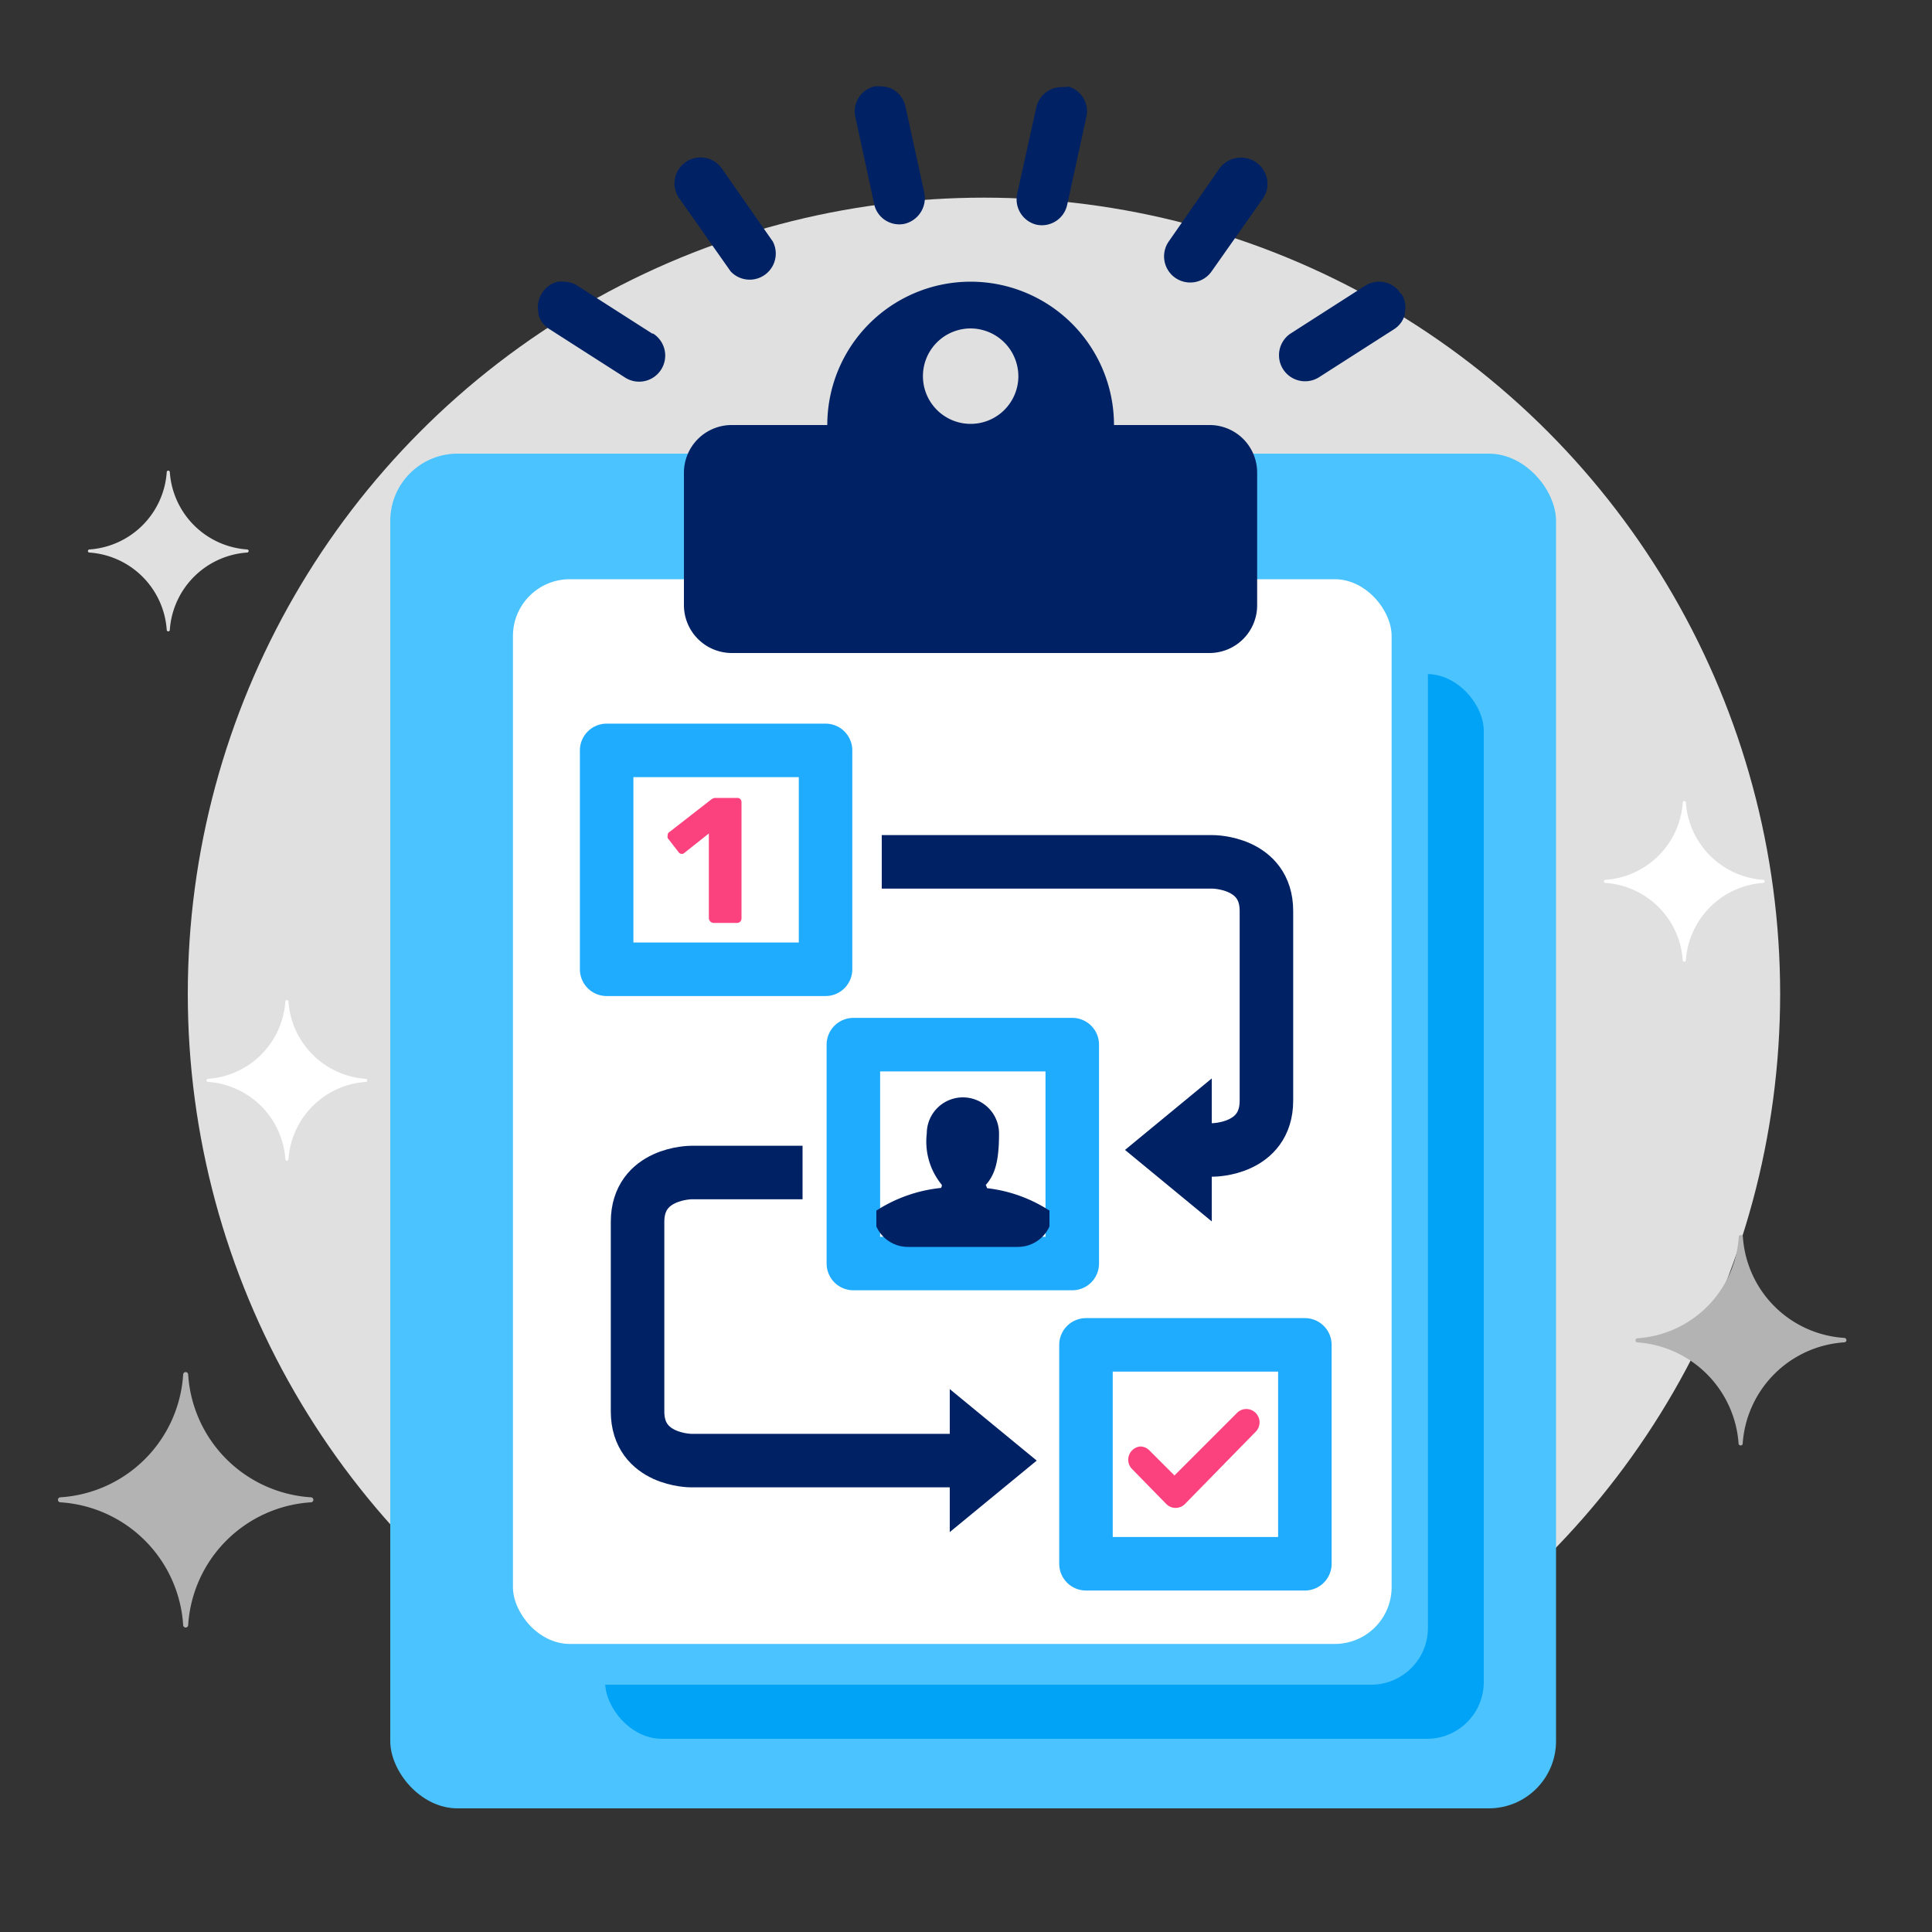
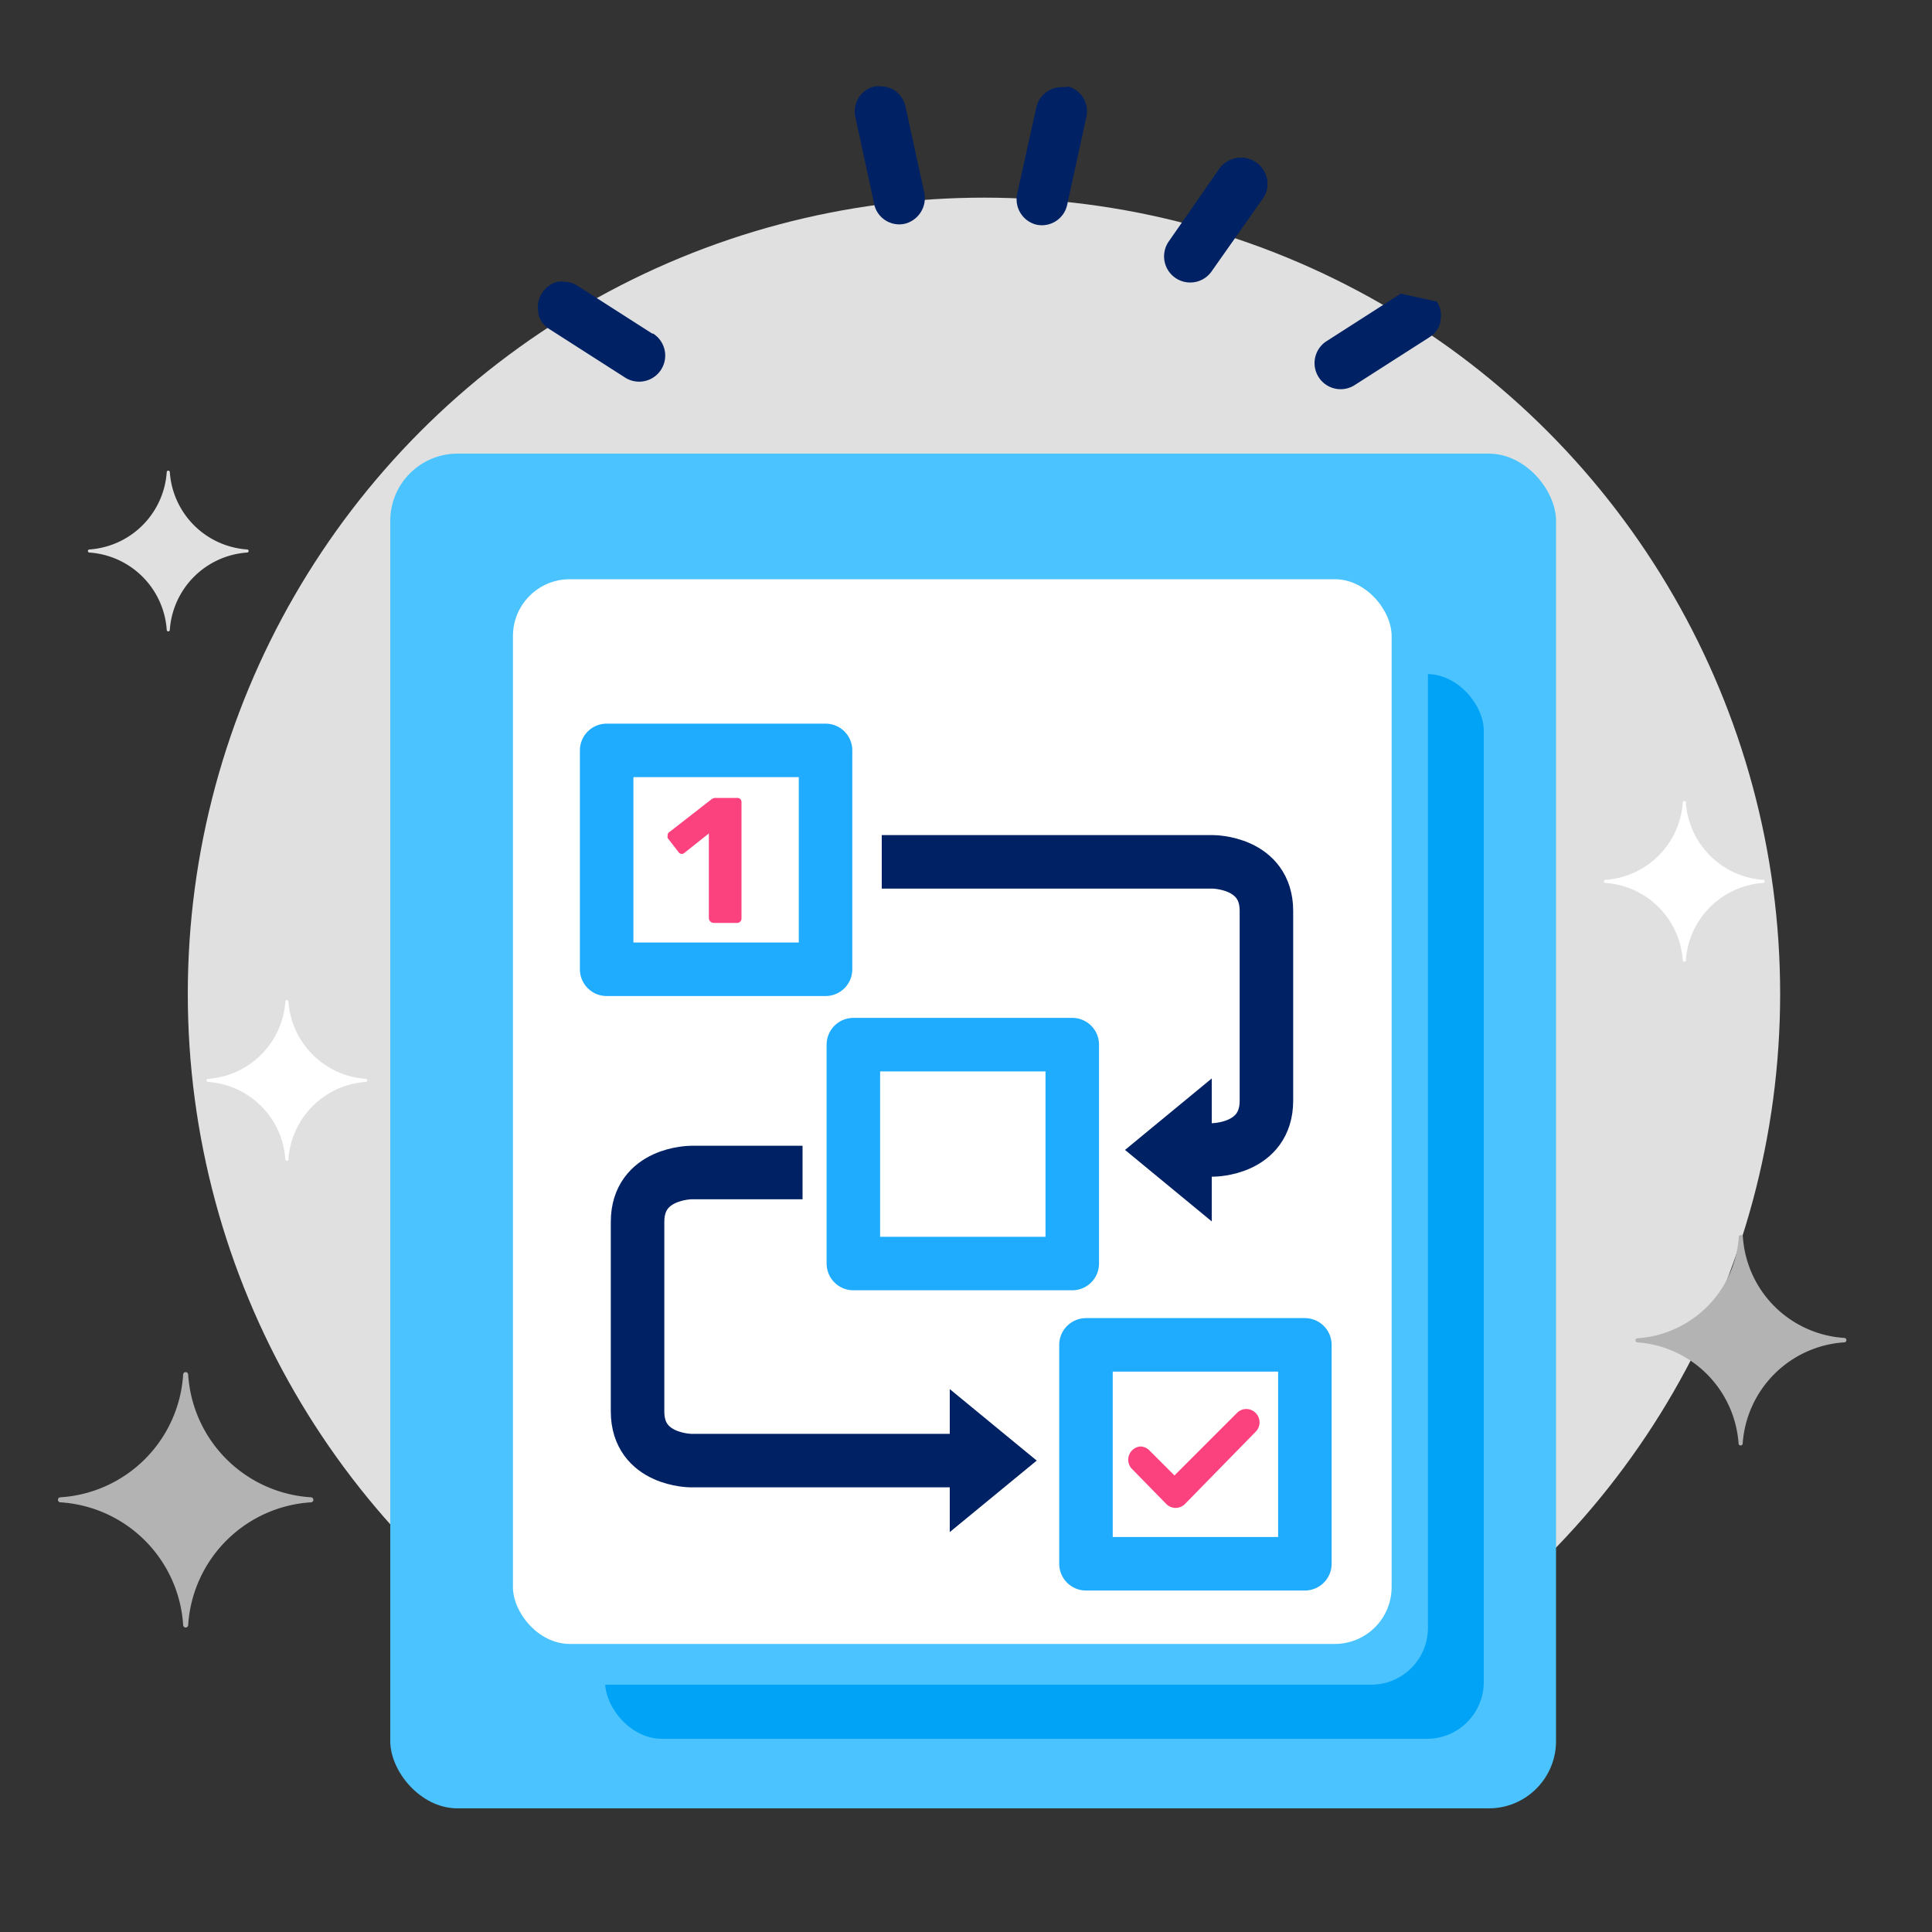
<svg xmlns="http://www.w3.org/2000/svg" viewBox="0 0 100 100">
  <rect x="0" y="0" width="100" height="100" fill="#333333" stroke="none" />
  <circle cx="50.93" cy="51.44" r="41.21" fill="#e0e0e0" />
  <rect x="20.2" y="23.48" width="60.34" height="70.12" rx="3.48" fill="#4ac3ff" />
  <rect x="31.32" y="34.89" width="45.48" height="55.11" rx="2.94" fill="#00a3f5" />
  <rect x="28.43" y="32.09" width="45.48" height="55.11" rx="2.94" fill="#4ac3ff" />
  <rect x="26.55" y="29.98" width="45.48" height="55.11" rx="2.94" fill="#fff" />
-   <path d="M57.66,22a7.42,7.42,0,1,0-14.84,0H37.88a2.47,2.47,0,0,0-2.48,2.47v6.85a2.48,2.48,0,0,0,2.48,2.48H62.6a2.47,2.47,0,0,0,2.47-2.48V24.46A2.46,2.46,0,0,0,62.6,22Zm-4.95-2.48A2.47,2.47,0,1,1,50.24,17,2.48,2.48,0,0,1,52.71,19.51Z" fill="#002163" fill-rule="evenodd" />
  <rect x="31.4" y="38.84" width="11.33" height="11.33" stroke-width="2.77" stroke="#1facff" stroke-linecap="round" stroke-linejoin="round" fill="none" />
  <rect x="56.21" y="69.61" width="11.33" height="11.33" stroke-width="2.77" stroke="#1facff" stroke-linecap="round" stroke-linejoin="round" fill="none" />
  <rect x="44.17" y="54.07" width="11.33" height="11.33" stroke-width="2.77" stroke="#1facff" stroke-linecap="round" stroke-linejoin="round" fill="none" />
  <path d="M60.94,59.52h1.84s2.77,0,2.77-2.55V47.15c0-2.54-2.77-2.54-2.77-2.54H45.64" fill="none" stroke="#002163" stroke-miterlimit="10" stroke-width="2.77" fill-rule="evenodd" />
  <polygon points="58.23 59.52 62.72 63.22 62.72 55.82 58.23 59.52" fill="#002163" />
  <path d="M50.65,75.6H35.77S33,75.6,33,73.06V63.24c0-2.55,2.78-2.55,2.78-2.55h5.76" fill="none" stroke="#002163" stroke-miterlimit="10" stroke-width="2.77" fill-rule="evenodd" />
  <polygon points="53.66 75.6 49.16 79.3 49.16 71.9 53.66 75.6" fill="#002163" />
  <path d="M60.35,77.83a.68.68,0,0,0,1,0L65,74.1a.69.69,0,0,0-.49-1.17h0a.67.67,0,0,0-.48.2l-3.24,3.24-1.3-1.3a.67.67,0,0,0-.48-.2h0A.69.69,0,0,0,58.56,76Z" fill="#fc427e" />
-   <path d="M51.09,61.5s-.05-.16-.07-.16c.43-.5.69-1.09.69-2.67a1.87,1.87,0,0,0-3.74,0,3.52,3.52,0,0,0,.78,2.66s0,.16-.07.16a7.58,7.58,0,0,0-3.32,1.17v.82A1.79,1.79,0,0,0,47,64.54H52.7a1.79,1.79,0,0,0,1.62-1.06v-.82A7.5,7.5,0,0,0,51.09,61.5Z" fill="#002163" />
  <path d="M36.76,47.69a.26.26,0,0,1-.07-.17V43.14l-1.26,1a.2.2,0,0,1-.14.06.22.22,0,0,1-.18-.11l-.55-.71a.27.27,0,0,1,0-.14.19.19,0,0,1,.11-.19l2.12-1.65A.43.43,0,0,1,37,41.3h1.15a.24.24,0,0,1,.17.06.25.25,0,0,1,.06.17v6a.25.25,0,0,1-.06.17.24.24,0,0,1-.17.07h-1.2A.26.26,0,0,1,36.76,47.69Z" fill="#fc427e" />
-   <path d="M37.36,8.72a1.33,1.33,0,0,0-1.1-.57,1.35,1.35,0,0,0-1.35,1.36,1.19,1.19,0,0,0,.06.37,1.18,1.18,0,0,0,.19.39l2.66,3.78A1.35,1.35,0,0,0,40,12.5Z" fill="#002163" />
  <path d="M33.78,17.28l-3.89-2.49a1.35,1.35,0,0,0-.73-.21,1.43,1.43,0,0,0-.29,0,1.36,1.36,0,0,0-1,1.6l0,.11a1.3,1.3,0,0,0,.56.74l3.89,2.49a1.35,1.35,0,1,0,1.46-2.27Z" fill="#002163" />
  <path d="M46.87,5.53a1.36,1.36,0,0,0-.58-.86,1.32,1.32,0,0,0-.7-.2,1.75,1.75,0,0,0-.32,0,1.33,1.33,0,0,0-1,1.57v0l1,4.62a1.33,1.33,0,0,0,1.57.92,1.37,1.37,0,0,0,1-1.61Z" fill="#002163" />
  <path d="M65,8.39a1.36,1.36,0,0,0-.76-.23,1.37,1.37,0,0,0-1.12.56L60.5,12.49a1.35,1.35,0,0,0,2.21,1.56h0l2.66-3.78a1.76,1.76,0,0,0,.19-.39A1.37,1.37,0,0,0,65,8.39Z" fill="#002163" />
-   <path d="M72.5,15.2a1.31,1.31,0,0,0-.84-.59,1.35,1.35,0,0,0-1,.18l-3.87,2.48h0a1.35,1.35,0,0,0,1.46,2.27l3.89-2.49a1.29,1.29,0,0,0,.57-.76l0-.09a1.29,1.29,0,0,0-.18-1Z" fill="#002163" />
+   <path d="M72.5,15.2l-3.87,2.48h0a1.35,1.35,0,0,0,1.46,2.27l3.89-2.49a1.29,1.29,0,0,0,.57-.76l0-.09a1.29,1.29,0,0,0-.18-1Z" fill="#002163" />
  <path d="M55.25,4.51a1.43,1.43,0,0,0-.29,0,1.34,1.34,0,0,0-1.31,1l-1,4.52a1.35,1.35,0,0,0,1,1.6,1.34,1.34,0,0,0,1.58-1l1-4.58a1.33,1.33,0,0,0-1-1.59Z" fill="#002163" />
  <path d="M95.45,69.48a5.64,5.64,0,0,0-5.25,5.26.11.11,0,0,1-.21,0,5.65,5.65,0,0,0-5.26-5.26.11.11,0,0,1,0-.21A5.63,5.63,0,0,0,90,64a.11.11,0,0,1,.21,0,5.62,5.62,0,0,0,5.25,5.25A.11.11,0,0,1,95.45,69.48Z" fill="#b3b3b3" />
  <path d="M91.26,45.7a4.31,4.31,0,0,0-4,4,.08.08,0,0,1-.16,0,4.31,4.31,0,0,0-4-4,.08.08,0,0,1,0-.16,4.31,4.31,0,0,0,4-4,.08.08,0,0,1,.16,0,4.31,4.31,0,0,0,4,4A.08.08,0,0,1,91.26,45.7Z" fill="#fff" />
  <path d="M18.93,56a4.31,4.31,0,0,0-4,4,.08.08,0,0,1-.16,0,4.31,4.31,0,0,0-4-4,.08.08,0,0,1,0-.16,4.31,4.31,0,0,0,4-4,.08.08,0,0,1,.16,0,4.31,4.31,0,0,0,4,4A.08.08,0,0,1,18.93,56Z" fill="#fff" />
  <path d="M12.79,28.6a4.31,4.31,0,0,0-4,4,.08.08,0,0,1-.16,0,4.31,4.31,0,0,0-4-4,.08.08,0,0,1,0-.16,4.31,4.31,0,0,0,4-4,.08.08,0,0,1,.16,0,4.31,4.31,0,0,0,4,4A.08.08,0,0,1,12.79,28.6Z" fill="#e0e0e0" />
  <path d="M16.09,77.76a6.8,6.8,0,0,0-6.35,6.35.13.13,0,0,1-.26,0,6.8,6.8,0,0,0-6.35-6.35.13.13,0,0,1,0-.26,6.8,6.8,0,0,0,6.35-6.35.13.13,0,0,1,.26,0,6.8,6.8,0,0,0,6.35,6.35A.13.13,0,0,1,16.09,77.76Z" fill="#b3b3b3" />
</svg>